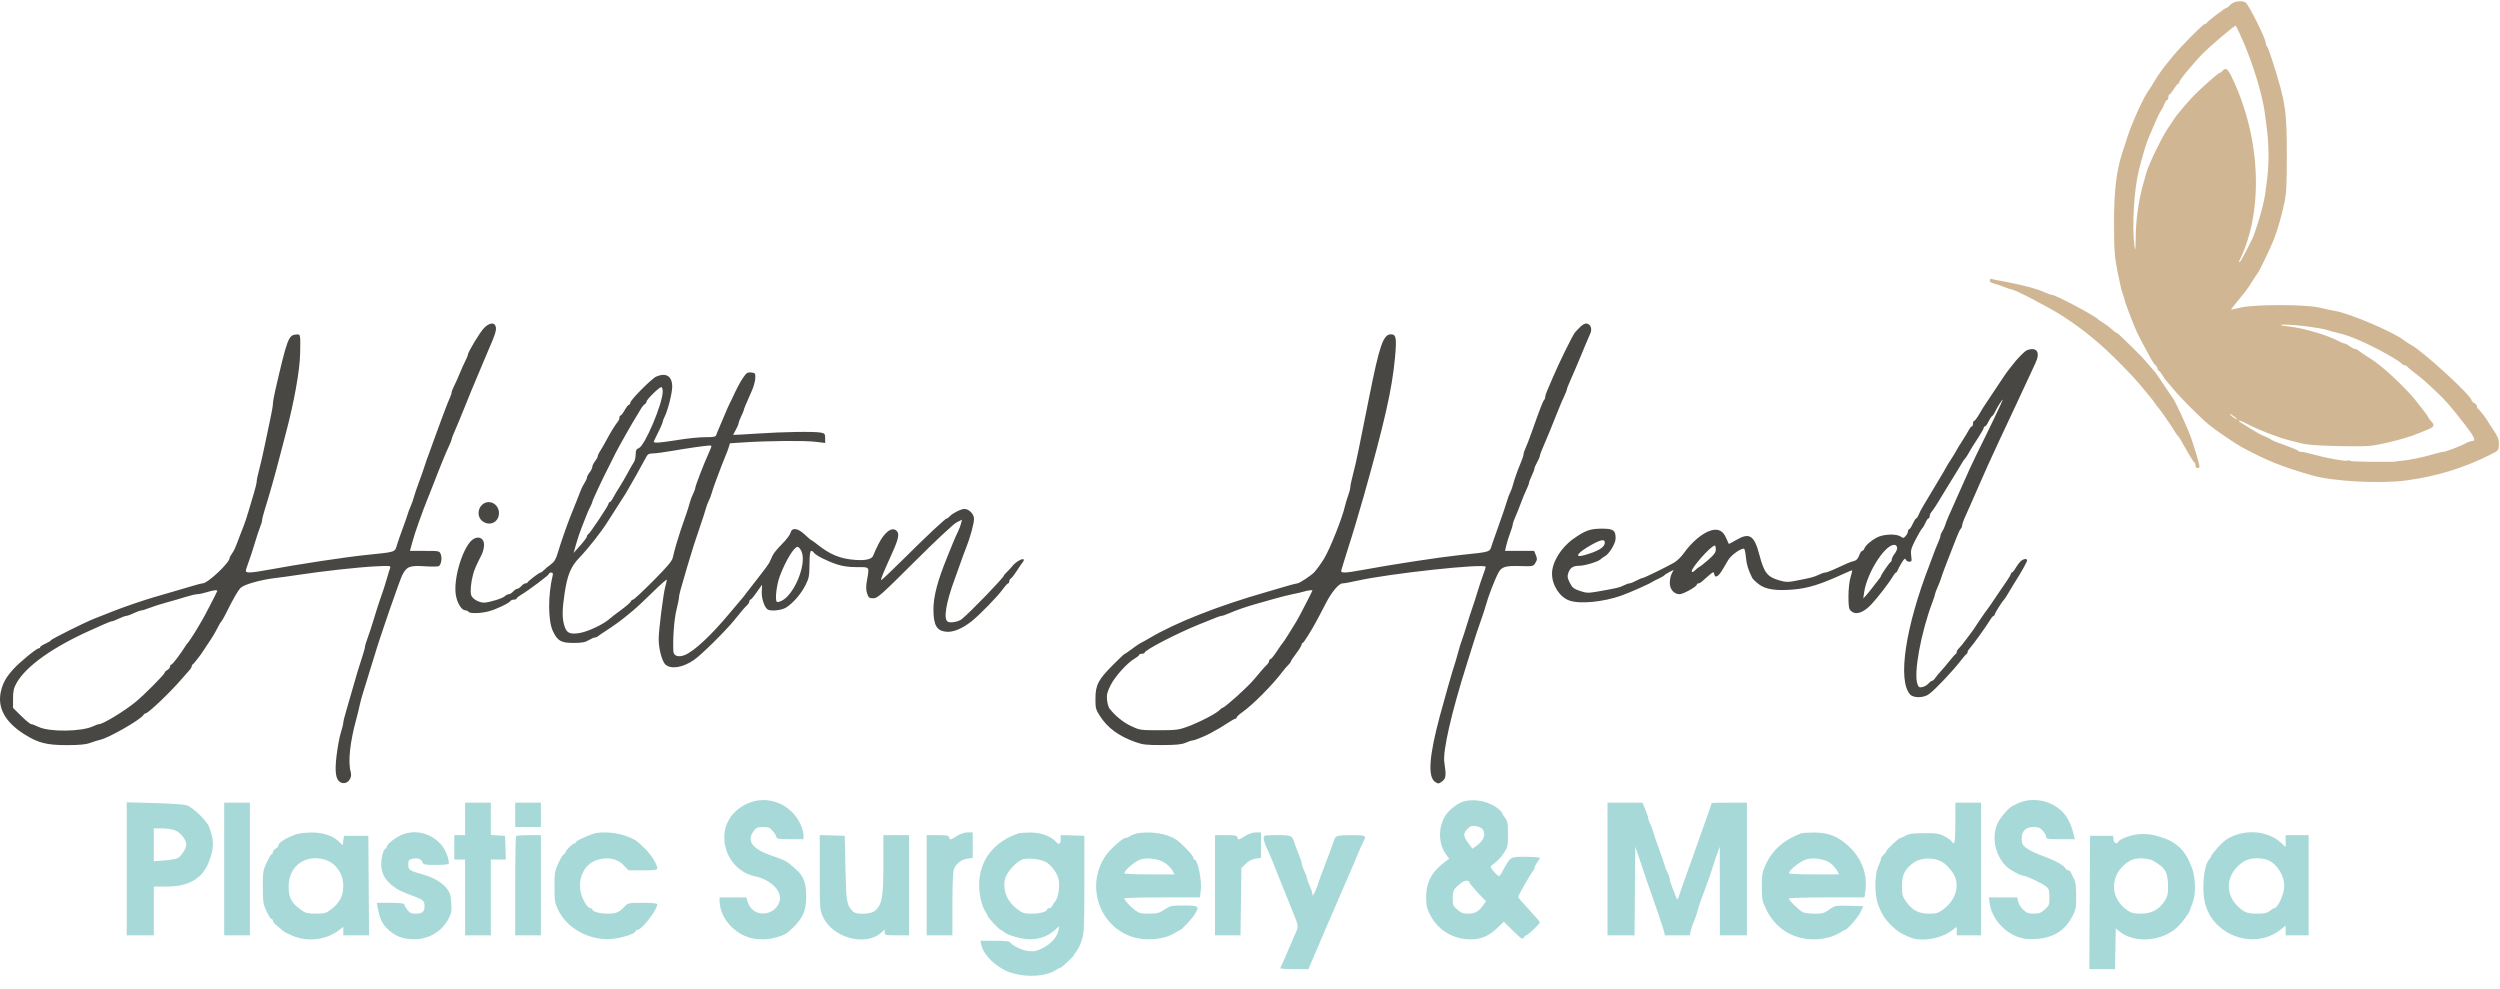
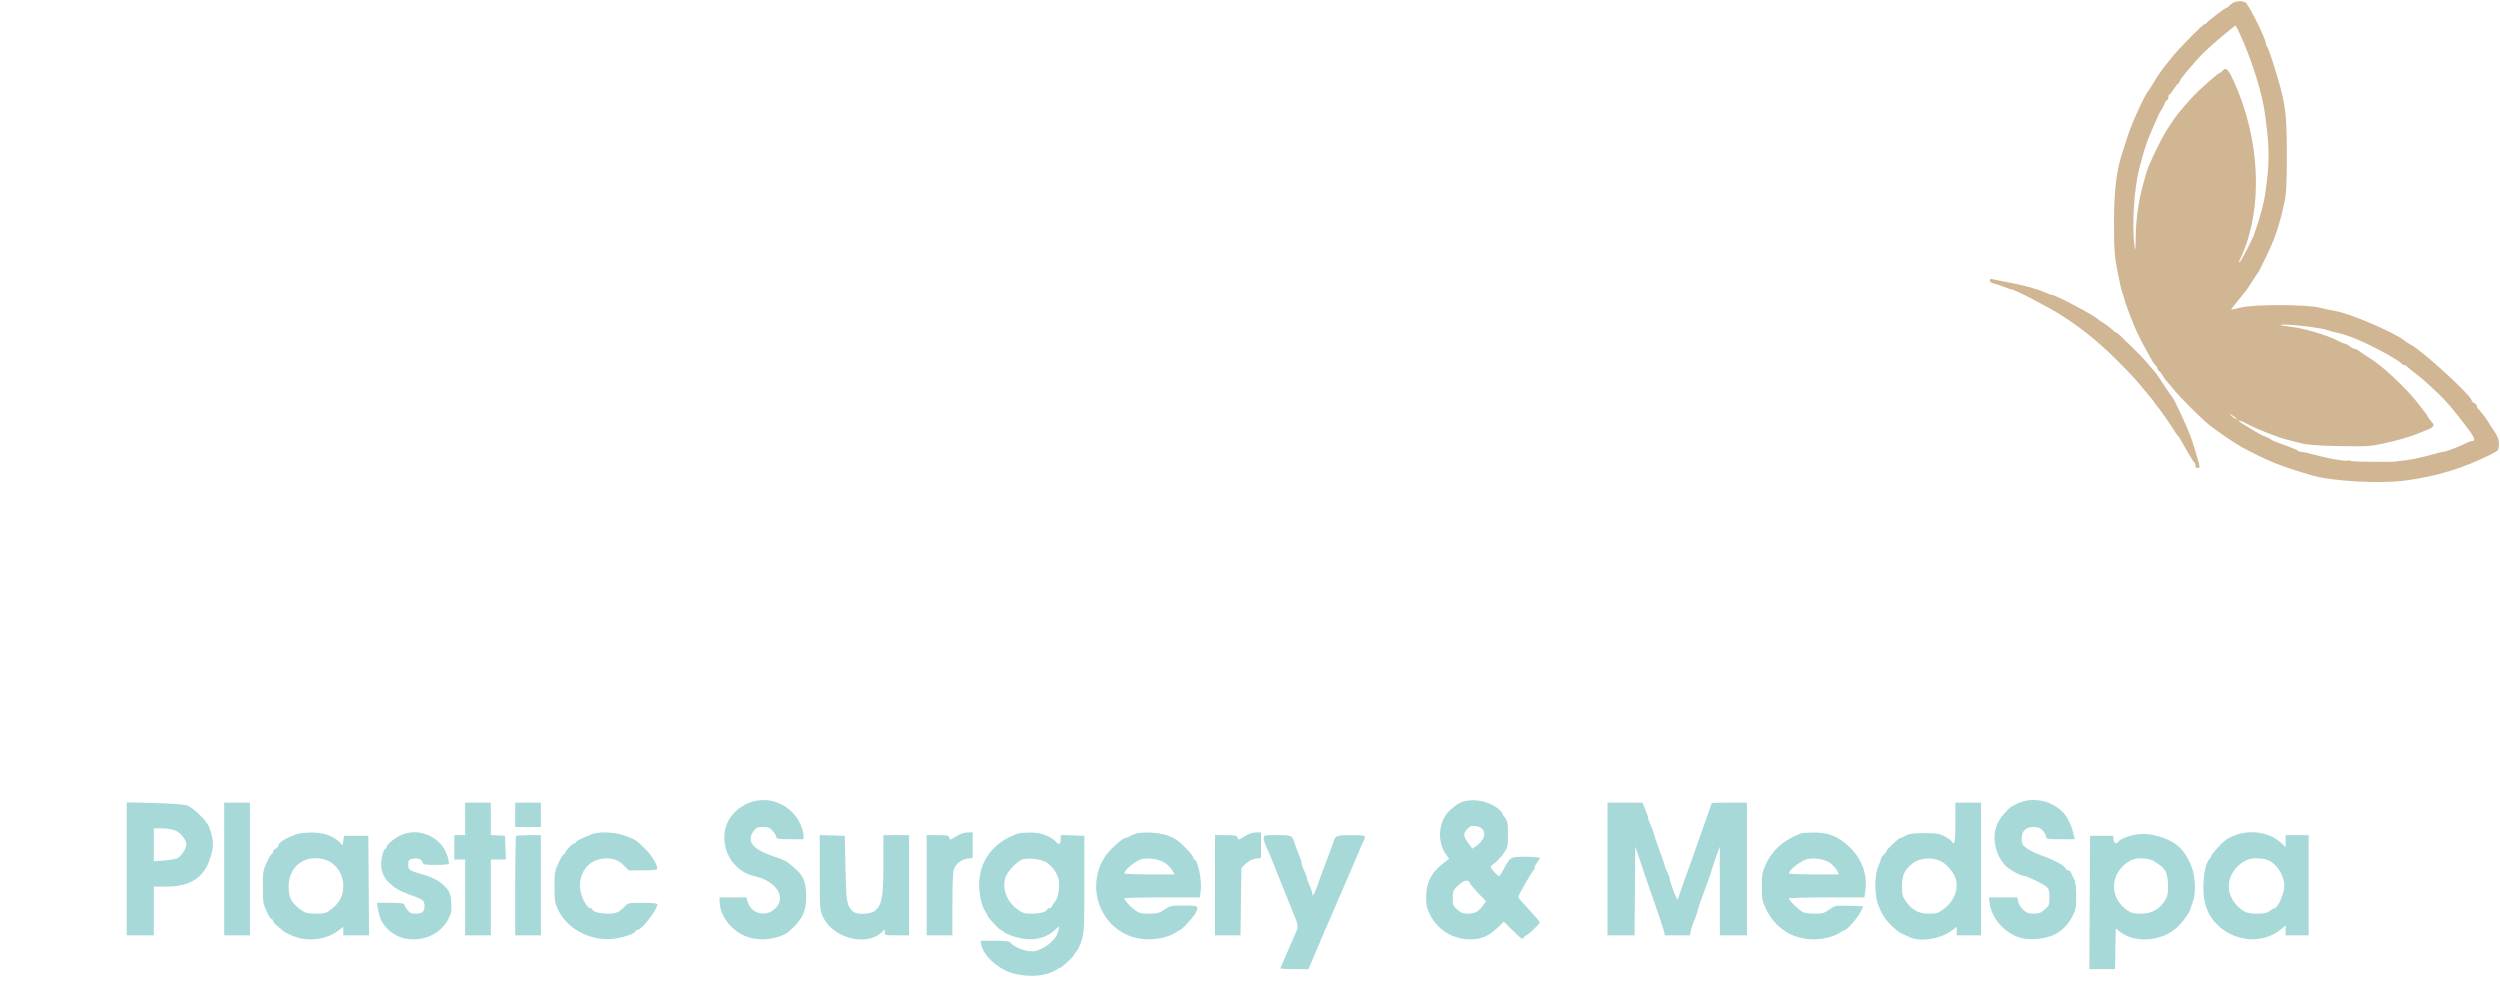
<svg xmlns="http://www.w3.org/2000/svg" width="1847" height="731" viewBox="0 0 1847 731" fill="none">
  <path fill-rule="evenodd" clip-rule="evenodd" d="M552.765 593.397C538.493 599.556 532.035 613.143 536.478 627.663C539.532 637.641 547.703 645.24 557.69 647.39C570.928 650.24 579.289 659.965 575.238 667.8C570.101 677.734 555.969 677.107 552.566 666.794L551.314 663H541.474H531.634V665.596C531.634 672.092 534.768 679.091 540.036 684.358C546.629 690.952 554.04 694 563.473 693.999C570.024 693.999 578.995 691.474 582.196 688.73C592.445 679.942 595.589 673.875 595.619 662.826C595.646 652.553 593.854 647.455 588.551 642.72C580.643 635.659 581.532 636.163 569.634 631.983C555.635 627.064 551.468 621.201 556.822 613.96C558.709 611.407 559.659 611 563.733 611C567.78 611 568.827 611.441 571.045 614.077C572.469 615.769 573.634 617.794 573.634 618.577C573.634 619.713 575.651 620 583.634 620H593.634V616.846C593.634 615.112 592.536 611.371 591.193 608.533C584.272 593.903 567.187 587.173 552.765 593.397ZM1078.63 593.167C1076.16 594.364 1072.31 597.312 1070.08 599.719C1062.65 607.733 1061.77 622.018 1068.14 630.963L1070.66 634.5L1067.9 636.5C1057.94 643.718 1053.66 651.607 1053.64 662.779C1053.64 668.877 1054.12 671.013 1056.61 675.952C1062.28 687.177 1073.54 694 1086.4 694C1094.29 694 1099.96 691.566 1106.35 685.445L1111.04 680.955L1117.89 687.728C1123.89 693.656 1124.86 694.282 1125.74 692.75C1126.28 691.788 1127.1 691 1127.54 691C1128.72 691 1137.64 682.53 1137.62 681.43C1137.61 680.919 1134.01 676.679 1129.62 672.009C1125.23 667.339 1121.63 663.173 1121.63 662.751C1121.63 661.586 1131.97 643.548 1132.86 643.167C1133.28 642.983 1133.63 642.154 1133.63 641.324C1133.63 640.494 1134.53 638.671 1135.63 637.273C1136.73 635.874 1137.63 634.341 1137.63 633.865C1137.63 633.389 1132.98 633 1127.29 633C1115.44 633 1116.07 632.613 1110.2 643.5C1107.67 648.193 1107.59 648.204 1104.01 644.3C1101.26 641.29 1100.83 640.323 1101.91 639.514C1106.37 636.159 1108.46 634.026 1111.1 630.133C1113.86 626.078 1114.07 625.101 1114.1 616.467C1114.13 608.363 1113.84 606.778 1111.88 604.125C1110.65 602.451 1109.63 600.797 1109.63 600.451C1109.63 600.104 1108.62 598.955 1107.38 597.896C1099.82 591.427 1086.7 589.268 1078.63 593.167ZM1493.96 592.326C1492.21 592.972 1490 593.6 1489.5 594.1L1487.95 595C1485.67 595 1478.13 603.235 1475.82 608.239C1471.35 617.934 1473.73 630.994 1481.49 639.343C1484.23 642.288 1492.52 647 1494.96 647C1496.94 647 1508.65 652.551 1511.6 654.882C1513.72 656.559 1514.07 657.671 1514.1 662.851C1514.13 668.466 1513.9 669.078 1510.7 671.936C1507.9 674.436 1506.41 675 1502.56 675C1498.73 675 1497.26 674.451 1494.73 672.093C1493.02 670.494 1491.34 667.794 1491 666.093L1490.38 663H1479.87H1469.36L1469.98 667.494C1471.42 677.992 1480.11 688.333 1490.71 692.17C1494.96 693.707 1497.87 694.035 1504.13 693.685C1517.06 692.964 1525.66 687.533 1531.35 676.5C1533.6 672.126 1533.92 670.294 1533.89 661.872C1533.87 654.998 1533.41 651.423 1532.27 649.372C1531.4 647.793 1530.39 645.712 1530.04 644.75C1529.69 643.788 1528.8 643 1528.07 643C1527.33 643 1526.34 642.292 1525.85 641.427C1524.46 638.946 1517.75 635.421 1506.81 631.431C1503.33 630.163 1498.94 627.949 1497.06 626.511C1494.1 624.254 1493.63 623.316 1493.63 619.623C1493.63 613.9 1496.61 611 1502.5 611C1505.79 611 1507.27 611.588 1509.18 613.646C1510.53 615.101 1511.63 617.126 1511.63 618.146C1511.63 619.835 1512.58 620 1522.24 620H1532.85L1532.22 617.25C1529.37 604.829 1524.34 598.055 1514.63 593.565C1508.54 590.747 1499.67 590.215 1493.96 592.326ZM93.634 641.885V691H103.634H113.634V673V655H123.096C139.683 655 149.854 648.919 154.51 636.218C158.25 626.017 158.251 621.094 154.515 611C152.772 606.291 142.464 596.355 137.827 594.916C135.796 594.285 125.021 593.545 113.884 593.27L93.634 592.77V641.885ZM165.634 642V691H175.134H184.634V642V593H175.134H165.634V642ZM343.634 605V617H339.634H335.634V626V635H339.634H343.634V663V691H353.134H362.634V663V635H368.173H373.712L373.423 626.25L373.134 617.5L367.884 617.198L362.634 616.895V604.948V593H353.134H343.634V605ZM380.634 602V611H390.134H399.634V602V593H390.134H380.634V602ZM1187.63 642V691H1197.62H1207.61L1207.87 658.25L1208.13 625.5L1210.4 632C1211.65 635.575 1213.3 640.525 1214.06 643C1214.83 645.475 1218.25 655.375 1221.65 665C1225.05 674.625 1228.35 684.413 1228.96 686.75L1230.09 691H1239.28H1248.47L1249.13 687.75C1249.49 685.962 1250.5 682.932 1251.37 681.015C1252.24 679.099 1253.28 676.174 1253.69 674.515C1254.5 671.195 1256.96 663.955 1259.63 657C1261.96 650.949 1264.66 643.164 1265.69 639.5C1266.15 637.85 1267.44 634.025 1268.55 631L1270.57 625.5L1270.6 658.25L1270.63 691H1280.63H1290.63V642V593H1277.63C1270.48 593 1264.63 593.112 1264.63 593.25C1264.62 593.59 1260.59 605.088 1255.6 619C1253.34 625.325 1250.88 632.3 1250.14 634.5C1249.4 636.7 1247.37 642.325 1245.63 647C1243.89 651.675 1241.77 657.75 1240.92 660.5C1239.65 664.621 1239.24 665.148 1238.6 663.5C1238.17 662.4 1236.88 659.167 1235.73 656.315C1234.58 653.463 1233.63 650.403 1233.63 649.515C1233.63 648.627 1232.89 646.461 1231.97 644.7C1231.06 642.94 1229.98 640.15 1229.58 638.5C1229.17 636.85 1227.39 631.675 1225.63 627C1223.87 622.325 1222.09 617.09 1221.66 615.367C1221.24 613.644 1220.16 610.763 1219.27 608.964C1218.37 607.165 1217.63 605.058 1217.63 604.282C1217.63 603.506 1216.68 600.65 1215.51 597.935L1213.39 593H1200.51H1187.63V642ZM1444.63 608C1444.63 622.099 1444.02 625.202 1441.93 621.63C1441.49 620.877 1439.11 619.189 1436.63 617.88C1432.71 615.803 1430.8 615.504 1421.63 615.529C1413.59 615.551 1410.43 615.958 1408.13 617.273C1406.48 618.216 1404.68 618.993 1404.13 618.999C1402.89 619.014 1393.63 627.697 1393.63 628.849C1393.63 629.311 1392.73 630.505 1391.63 631.5C1390.53 632.495 1389.63 633.866 1389.63 634.546C1389.63 635.225 1388.74 637.743 1387.66 640.141C1384.74 646.566 1384.82 661.735 1387.82 669.117C1390.66 676.143 1392.99 679.623 1398.12 684.5C1402.25 688.43 1403.47 689.188 1410.78 692.398C1419.13 696.059 1433.94 693.685 1442.23 687.357L1445.63 684.763V687.881V691H1454.63H1463.63V642V593H1454.13H1444.63V608ZM1095.38 612.668C1098.05 616.322 1096.28 620.98 1090.71 624.949L1087.81 627.009L1084.72 622.807C1080.96 617.693 1080.86 615.68 1084.21 612.336C1086.35 610.189 1087.39 609.861 1090.45 610.358C1092.47 610.686 1094.69 611.726 1095.38 612.668ZM129.364 613.514C133.562 615.2 137.634 620.363 137.634 624C137.634 626.694 134.195 632.169 131.41 633.908C130.387 634.547 125.969 635.345 121.592 635.683L113.634 636.296V624.148V612H119.614C122.903 612 127.29 612.681 129.364 613.514ZM218.634 616.406C210.385 619.513 205.634 622.608 205.634 624.875C205.634 625.455 204.734 626.411 203.634 627C202.534 627.589 201.634 628.73 201.634 629.535C201.634 630.341 201.245 631 200.771 631C200.296 631 198.608 633.813 197.021 637.25C194.336 643.064 194.137 644.338 194.174 655.5C194.21 666.401 194.461 668.027 196.911 673.25C198.395 676.413 200.064 679 200.621 679C201.178 679 201.634 679.567 201.634 680.261C201.634 680.955 203.031 682.642 204.739 684.011C206.446 685.38 208.47 687.094 209.236 687.819C210.002 688.545 213.321 690.232 216.612 691.569C227.593 696.031 241.075 694.342 250.232 687.357L253.634 684.763V687.881V691H263.146H272.659L272.396 654.25L272.134 617.5H263.134H254.134L253.634 621L253.134 624.5L250.798 622.164C246.163 617.529 238.861 615.016 230.134 615.054C225.734 615.072 220.559 615.681 218.634 616.406ZM295.634 617.308C290.735 619.694 285.634 624.059 285.634 625.865C285.634 626.489 285.274 627 284.835 627C283.444 627 281.634 633.459 281.634 638.42C281.634 644.68 283.937 649.311 289.294 653.825C293.311 657.21 296.035 658.562 307.126 662.676C312.634 664.719 313.634 665.756 313.634 669.422C313.634 673.654 312.062 675 307.122 675C303.725 675 302.63 674.485 300.822 672.04C299.619 670.413 298.634 668.613 298.634 668.04C298.634 667.388 294.859 667 288.523 667H278.411L279.087 670.75C280.524 678.726 282.092 682.127 286.198 686.173C291.709 691.604 297.421 693.874 305.757 693.944C316.737 694.037 326.767 688.03 331.519 678.516C333.538 674.474 333.813 672.751 333.39 666.831C332.976 661.049 332.399 659.277 329.938 656.237C326.567 652.071 320.571 648.453 313.792 646.492C302.056 643.097 301.634 642.831 301.634 638.835C301.634 635.57 301.967 635.086 304.612 634.505C308.499 633.651 311.38 634.624 312.15 637.051C312.706 638.801 313.73 639 322.201 639C328.163 639 331.634 638.611 331.634 637.943C331.634 633.661 328.797 626.993 325.46 623.43C317.507 614.942 305.535 612.484 295.634 617.308ZM437.134 616.363C428.702 619.767 425.634 621.3 425.634 622.109C425.634 622.599 425.149 623 424.557 623C423.158 623 417.634 628.524 417.634 629.923C417.634 630.515 417.193 631 416.653 631C416.114 631 414.314 633.906 412.653 637.458C409.851 643.453 409.635 644.728 409.644 655.208C409.652 665.067 409.963 667.165 412.093 671.74C418.573 685.658 434.907 694.828 451.301 693.753C458.916 693.253 469.634 689.812 469.634 687.867C469.634 687.39 470.236 687 470.972 687C474.128 687 485.634 672.126 485.634 668.046C485.634 667.383 481.677 667 474.814 667C464.873 667 463.827 667.183 461.927 669.25C457.486 674.083 455.421 675 448.978 675C442.893 675 437.634 673.535 437.634 671.839C437.634 671.378 437.044 671 436.322 671C434.162 671 430.357 664.943 429.129 659.55C426.491 647.964 432.467 637.173 442.808 634.85C450.215 633.185 456.283 634.636 460.623 639.108L464.4 643H475.017C483.47 643 485.634 642.714 485.634 641.595C485.634 638.735 481.042 631.367 476.539 627C469.946 620.607 469.481 620.302 462.07 617.512C454.624 614.71 442.603 614.156 437.134 616.363ZM706.425 617.918C702.11 620.654 701.793 620.716 701.323 618.918C700.881 617.227 699.864 617 692.728 617H684.634V654V691H694.134H703.634V668.065C703.634 654.404 704.061 643.992 704.69 642.315C706.265 638.118 709.997 635.126 714.566 634.395L718.634 633.744V624.372V615H714.83C712.345 615 709.43 616.012 706.425 617.918ZM752.634 615.647C734.298 621.623 723.407 635.767 723.39 653.623C723.383 660.92 725.328 669.481 727.828 673.154C728.821 674.614 729.637 676.189 729.64 676.654C729.646 677.675 738.362 687 739.309 687C739.676 687 740.687 687.636 741.555 688.413C744.525 691.071 754.88 694.002 761.099 693.944C768.19 693.878 774.128 691.701 779.014 687.376L782.532 684.261L781.965 687.381C781.105 692.11 776.647 697.182 770.584 700.329C766.042 702.686 764.278 703.075 759.997 702.663C755.21 702.202 747.765 698.639 746.159 696.041C745.779 695.426 741.19 695 734.95 695H724.384L724.979 697.977C726.254 704.35 732.834 711.628 741.634 716.397C752.488 722.28 771.204 722.453 779.896 716.75C781.363 715.788 782.917 714.997 783.349 714.994C784.337 714.987 793.634 706.234 793.634 705.311C793.634 704.936 794.463 703.7 795.476 702.564C796.488 701.429 798.176 697.8 799.226 694.5C800.955 689.063 801.134 685.169 801.134 653V617.5L792.384 617.211L783.634 616.922V619.902C783.634 623.786 782.359 624.467 780.018 621.835C776.375 617.738 768.747 615.013 761.134 615.089C757.284 615.127 753.459 615.378 752.634 615.647ZM837.956 616.326C836.208 616.972 834.445 617.837 834.039 618.25C833.633 618.663 832.58 619 831.7 619C829.493 619 820.216 627.287 816.768 632.339C802.075 653.867 811.754 683.767 836.078 691.99C846.681 695.575 860.587 694.192 868.935 688.722C870.381 687.775 871.769 687 872.02 687C873.011 687 881.237 678.087 882.884 675.228C886.246 669.393 885.729 669 874.684 669C865.283 669 864.489 669.166 860.289 672C856.414 674.615 854.957 675 848.933 675C843.108 675 841.483 674.602 838.59 672.467C835.079 669.877 830.734 665.095 830.67 663.75C830.65 663.337 843.202 663 858.562 663H886.49L887.161 657.633C888.08 650.277 884.859 635 882.39 635C881.974 635 881.634 634.35 881.634 633.556C881.634 632.761 878.782 629.274 875.297 625.806C870.286 620.819 867.618 619.029 862.547 617.25C855.379 614.735 843.475 614.287 837.956 616.326ZM919.425 617.918C915.11 620.654 914.793 620.716 914.323 618.918C913.881 617.227 912.864 617 905.728 617H897.634V654V691H907.057H916.48L916.807 666.171L917.134 641.343L920.278 638.2C922.334 636.146 924.844 634.83 927.528 634.401L931.634 633.744V624.372V615H927.83C925.345 615 922.43 616.012 919.425 617.918ZM1330.63 615.707C1318.27 620.23 1309.48 627.916 1304.67 638.426C1301.93 644.402 1301.63 646.032 1301.63 655.088C1301.63 664.31 1301.89 665.66 1304.8 671.693C1311.67 685.934 1324.43 694 1340.1 694C1347.36 694 1354.97 691.977 1359.93 688.722C1361.38 687.775 1362.84 687 1363.19 687C1364.71 687 1373.05 677.287 1374.71 673.586L1376.54 669.5L1366.12 669.217C1355.91 668.939 1355.63 668.992 1351.52 671.967C1347.92 674.579 1346.46 675 1341.05 675C1337.59 675 1333.65 674.578 1332.29 674.061C1329.79 673.108 1321.63 665.259 1321.63 663.799C1321.63 663.359 1334.18 663 1349.52 663H1377.41L1378.09 658.461C1379.91 646.286 1375.68 634.591 1366.15 625.5C1358.17 617.887 1350.72 614.962 1339.63 615.079C1335.51 615.122 1331.46 615.405 1330.63 615.707ZM1650.13 617.478C1645.67 619.286 1642.79 621.395 1638.89 625.704C1636 628.892 1633.64 631.915 1633.64 632.421C1633.63 632.928 1632.93 634.122 1632.07 635.075C1628.15 639.404 1626.52 656.556 1629.03 667.055C1634.83 691.265 1665.5 702.157 1684.81 686.862L1688.63 683.832V687.416V691H1697.13H1705.63V654V617H1697.13H1688.63V621.401V625.802L1685.48 622.859C1676.8 614.749 1662.31 612.544 1650.13 617.478ZM1572.2 618.002C1568.94 619.043 1565.88 620.594 1565.4 621.448C1564.02 623.924 1561.8 623.251 1561.45 620.25L1561.13 617.5H1552.63H1544.13L1543.87 666.75L1543.61 716H1553.1H1562.58L1562.86 700.972L1563.13 685.944L1565.96 688.22C1577.14 697.222 1597.61 695.583 1608.83 684.787C1612.35 681.402 1617.24 674.785 1617.91 672.5C1618.24 671.4 1619.19 668.7 1620.02 666.5C1622.47 660.082 1622.09 648.25 1619.19 640.564C1614.38 627.78 1607.71 621.596 1594.72 617.881C1586.5 615.531 1579.83 615.566 1572.2 618.002ZM381.301 617.667C380.934 618.033 380.634 634.683 380.634 654.667V691H390.134H399.634V654V617H390.801C385.942 617 381.667 617.3 381.301 617.667ZM605.634 644.616C605.634 672.066 605.656 672.353 608.13 677.583C615.495 693.152 639.97 699.488 651.37 688.778L653.634 686.651V688.826C653.634 690.897 654.06 691 662.634 691H671.634V654V617H662.134H652.634L652.639 638.75C652.644 662.631 651.651 668.247 646.634 672.712C643.458 675.538 632.766 675.989 630.182 673.405C625.537 668.76 625.156 666.572 624.634 641.5L624.134 617.5L614.884 617.212L605.634 616.925V644.616ZM933.634 619.405C933.634 620.729 934.479 623.541 935.512 625.655C936.544 627.77 938.292 631.75 939.394 634.5C940.497 637.25 942.353 641.862 943.517 644.75C944.681 647.638 946.481 652.138 947.517 654.75C949.345 659.361 951.594 664.957 955.556 674.75C959.625 684.811 959.597 684.131 956.246 691.5C954.996 694.25 952.95 698.975 951.7 702C949.77 706.673 947.256 712.394 945.878 715.25C945.679 715.663 950.275 716 956.091 716H966.666L968.249 712.25C969.12 710.188 970.622 706.7 971.588 704.5C972.555 702.3 974.375 698.025 975.634 695C977.836 689.71 979.476 685.905 983.504 676.75C984.532 674.413 987.285 668 989.622 662.5C993.481 653.419 995.151 649.566 999.156 640.5C999.885 638.85 1001.69 634.575 1003.16 631C1004.63 627.425 1006.46 623.306 1007.23 621.846C1009.68 617.205 1009.3 617 998.256 617C987.545 617 986.553 617.346 985.338 621.5C984.795 623.358 983.41 627.091 976.992 644C975.635 647.575 974.085 651.94 973.547 653.699C973.008 655.459 971.911 658.159 971.107 659.699C969.898 662.017 969.639 662.155 969.606 660.5C969.584 659.4 968.697 656.7 967.634 654.5C966.571 652.3 965.671 649.825 965.634 649C965.597 648.175 964.697 645.7 963.634 643.5C962.571 641.3 961.687 638.725 961.668 637.777C961.649 636.829 960.786 634.129 959.749 631.777C958.712 629.425 957.305 625.7 956.622 623.5C954.644 617.129 954.383 617 943.512 617C933.746 617 933.634 617.027 933.634 619.405ZM239.765 635.02C247.831 637.26 253.633 645.422 253.614 654.5C253.598 661.877 250.978 666.992 244.801 671.703C240.861 674.708 239.858 675 233.461 675C227.914 675 225.782 674.548 223.288 672.843C215.484 667.505 213.259 663.555 213.239 655C213.203 640.03 225.219 630.979 239.765 635.02ZM773.393 637.287C777.464 640.039 781.226 645.442 782.142 649.854C783.138 654.652 781.824 663.418 779.778 665.621C778.818 666.655 777.732 668.288 777.365 669.25C776.997 670.212 776.008 671 775.165 671C774.323 671 773.634 671.378 773.634 671.839C773.634 673.54 768.367 675 762.231 675C756.543 675 755.464 674.65 751.273 671.45C743.758 665.713 740.465 657.111 742.641 648.909C744.01 643.751 752.085 635.407 756.432 634.659C761.742 633.745 770.059 635.034 773.393 637.287ZM860.812 637.623C862.99 639.133 865.428 641.636 866.229 643.184L867.685 646H849.16C838.971 646 830.65 645.663 830.67 645.25C830.796 642.615 839.462 635.557 843.647 634.68C849.165 633.525 856.782 634.831 860.812 637.623ZM1352.25 637.654C1354.17 639.124 1356.41 641.604 1357.22 643.164L1358.68 646H1340.16C1329.97 646 1321.65 645.663 1321.67 645.25C1321.77 642.831 1329.66 636.491 1334.55 634.896C1339.37 633.324 1348.42 634.733 1352.25 637.654ZM1436.78 638.119C1438.92 639.808 1441.83 643.191 1443.27 645.638C1448.24 654.13 1445 665.102 1435.46 672.008C1431.91 674.585 1430.45 675 1424.96 675C1417.43 675 1412.53 672.337 1407.99 665.796C1405.55 662.269 1405.19 660.819 1405.19 654.463C1405.19 646.538 1407.05 642.61 1413.01 637.917C1419.26 633.001 1430.44 633.096 1436.78 638.119ZM1586.83 634.632C1588.86 634.968 1591.33 635.998 1592.33 636.922C1593.5 637.6 1594.94 638.566 1595.88 639.269C1597 640.1 1597 640.1 1598 641.1L1599 642.6C1600.5 643.6 1601.77 648.671 1601.75 655.148C1601.73 660.798 1601.29 662.568 1599.01 666.008C1594.97 672.119 1589.39 675 1581.6 675C1576.39 675 1574.57 674.533 1571.52 672.419C1559.27 663.935 1558.5 648.264 1569.84 638.558C1574.64 634.445 1579.25 633.38 1586.83 634.632ZM1672.85 634.636C1680.44 635.891 1687.67 645.666 1687.62 654.616C1687.59 660.492 1682.8 671 1680.15 671C1679.76 671 1678.3 671.9 1676.91 673C1674.97 674.519 1672.85 675 1668.06 675C1660.4 675 1658.17 674.212 1653.56 669.868C1643.97 660.827 1644.42 647.474 1654.61 638.749C1659.69 634.408 1664.67 633.284 1672.85 634.636ZM1085.63 651.983C1085.63 652.705 1090.91 658.798 1095.75 663.66L1097.9 665.819L1095.71 668.892C1092.44 673.488 1089.68 675 1084.59 675C1080.89 675 1079.34 674.412 1076.6 671.967C1073.48 669.186 1073.21 668.474 1073.28 663.416C1073.35 658.697 1073.78 657.494 1076.25 655.113C1077.83 653.581 1080.01 651.851 1081.07 651.268C1083.05 650.188 1085.63 650.593 1085.63 651.983Z" fill="#A8D9D9" />
-   <path fill-rule="evenodd" clip-rule="evenodd" d="M357.681 242.25C354.613 245.375 345.634 260.214 345.634 262.16C345.634 262.679 344.774 264.768 343.723 266.802C342.672 268.836 340.814 272.975 339.594 276C338.375 279.025 336.535 283.136 335.505 285.136C334.476 287.136 333.634 289.318 333.634 289.985C333.634 290.652 332.979 292.616 332.179 294.349C331.378 296.082 330.075 299.3 329.282 301.5C328.489 303.7 326.632 308.65 325.156 312.5C323.68 316.35 321.871 321.3 321.136 323.5C320.402 325.7 318.61 330.65 317.155 334.5C315.701 338.35 314.117 342.85 313.635 344.5C313.154 346.15 311.341 351.325 309.606 356C307.87 360.675 306.113 365.857 305.701 367.515C305.288 369.174 304.249 372.099 303.392 374.015C302.534 375.932 301.603 378.4 301.323 379.5C301.043 380.6 299.398 385.325 297.668 390C295.938 394.675 294.051 400.075 293.474 402C291.616 408.206 293.116 407.681 270.634 409.996C254.885 411.617 221.551 416.674 197.634 421.071C185.438 423.313 181.634 423.479 181.634 421.769C181.634 421.092 182.505 418.28 183.57 415.519C184.635 412.759 186.7 406.45 188.159 401.5C189.618 396.55 191.447 391.022 192.223 389.216C192.999 387.41 193.634 385.219 193.634 384.347C193.634 383.476 194.503 380.003 195.565 376.631C199.218 365.035 203.344 350.359 207.55 334C208.752 329.325 210.572 322.35 211.595 318.5C217.288 297.06 221.506 273.344 221.732 261.5C222.023 246.232 222.161 246.822 218.391 247.187C213.181 247.69 212.067 250.728 203.53 287.714C202.487 292.231 201.641 296.956 201.65 298.214C201.659 299.471 200.782 304.55 199.702 309.5C198.621 314.45 196.778 323.225 195.605 329C194.432 334.775 192.608 342.724 191.553 346.664C190.498 350.604 189.641 354.654 189.648 355.664C189.656 356.674 188.713 360.65 187.551 364.5C186.39 368.35 184.509 374.65 183.371 378.5C182.234 382.35 180.737 386.85 180.045 388.5C179.353 390.15 178.039 393.525 177.124 396C173.845 404.873 173.109 406.535 171.384 408.973C170.421 410.332 169.634 411.808 169.634 412.252C169.634 415.754 153.437 431 149.717 431C148.924 431 145.543 431.854 142.204 432.897C138.866 433.94 132.534 435.798 128.134 437.026C106.199 443.145 91.167 448.303 69.134 457.269C61.455 460.394 37.634 472.331 37.634 473.055C37.634 473.407 35.834 474.508 33.634 475.5C31.434 476.492 29.634 477.685 29.634 478.152C29.634 478.618 29.16 479 28.581 479C27.023 479 14.747 489.037 10.109 494.103C4.451 500.283 2.035 504.622 0.592 511.192C-1.983 522.915 3.861 533.504 17.784 542.346C28.023 548.847 34.376 550.5 49.134 550.5C58.752 550.5 63.305 550.069 66.634 548.845C69.109 547.935 72.479 546.887 74.122 546.516C80.588 545.058 103.707 531.796 105.934 528.267C106.374 527.57 107.14 527 107.637 527C109.476 527 125.584 511.674 133.911 502C136.515 498.975 139.318 495.787 140.14 494.916C140.962 494.045 141.634 492.845 141.634 492.249C141.634 491.654 141.972 491.017 142.384 490.833C143.141 490.497 148.284 483.911 150.134 480.909C150.684 480.016 152.472 477.309 154.108 474.893C157.241 470.266 158.917 467.433 161.442 462.5C162.286 460.85 163.263 459.275 163.611 459C163.96 458.725 165.148 456.7 166.251 454.5C172.874 441.293 175.821 436.173 177.951 434.172C180.576 431.706 192.898 428.277 203.634 427.024C207.209 426.607 214.859 425.548 220.634 424.67C238.487 421.957 264.57 419.077 277.022 418.443C288.265 417.871 288.871 417.938 288.201 419.669C287.81 420.676 286.869 423.75 286.108 426.5C284.789 431.265 282.811 437.341 280.083 445C279.397 446.925 277.624 452.55 276.141 457.5C274.658 462.45 272.588 468.759 271.54 471.519C270.492 474.28 269.634 477.159 269.634 477.917C269.634 478.675 268.779 481.816 267.734 484.897C265.651 491.042 262.793 500.548 259.661 511.75C258.546 515.737 256.727 522.038 255.62 525.75C254.512 529.462 253.606 533.175 253.607 534C253.607 534.825 252.775 538.2 251.756 541.5C250.737 544.8 249.325 552.463 248.618 558.53C247.221 570.528 248.06 576.087 251.552 577.956C255.907 580.287 260.576 575.565 259.1 570.322C256.993 562.836 258.542 548.333 263.3 531C264.131 527.975 265.227 523.475 265.737 521C266.246 518.525 267.27 514.7 268.011 512.5C268.752 510.3 270.347 505.125 271.556 501C272.765 496.875 274.214 492.15 274.775 490.5C275.336 488.85 276.249 485.925 276.804 484C280.149 472.399 295.17 428.875 297.236 424.798C300.425 418.506 302.712 417.637 314.134 418.384C319.084 418.708 323.627 418.641 324.23 418.236C325.957 417.076 326.731 412.386 325.66 409.569C324.694 407.027 324.569 407 313.773 407H302.863L304.712 400.25C305.729 396.538 307.732 390.35 309.163 386.5C310.593 382.65 312.229 378.15 312.798 376.5C313.366 374.85 314.416 372.15 315.13 370.5C315.844 368.85 317.627 364.35 319.092 360.5C320.556 356.65 322.575 351.475 323.577 349C324.58 346.525 326.394 342.025 327.608 339C328.823 335.975 330.677 331.7 331.728 329.5C332.779 327.3 333.638 325.118 333.637 324.651C333.635 324.184 334.27 322.384 335.047 320.651C336.598 317.19 340.761 307.173 343.733 299.75C347.372 290.658 349.91 284.475 351.634 280.5C352.588 278.3 354.388 274.025 355.634 271C356.88 267.975 358.68 263.7 359.634 261.5C366.197 246.367 367.017 243.782 366.134 241C365.171 237.965 361.329 238.533 357.681 242.25ZM1167.62 241.379C1166.25 242.687 1164.4 244.65 1163.51 245.741C1161.71 247.948 1151.41 268.916 1147.18 279C1145.69 282.575 1143.82 286.918 1143.05 288.651C1142.27 290.384 1141.63 292.432 1141.63 293.201C1141.63 293.971 1141.24 295.028 1140.76 295.55C1139.83 296.549 1137.85 301.695 1131.72 319C1129.68 324.775 1127.47 330.483 1126.82 331.684C1126.17 332.886 1125.63 334.578 1125.63 335.445C1125.63 336.312 1124.81 338.929 1123.8 341.261C1121.46 346.663 1118.63 354.632 1117.68 358.524C1117.28 360.186 1116.39 362.584 1115.71 363.851C1115.04 365.118 1113.88 368.257 1113.15 370.827C1112.42 373.397 1109.95 380.675 1107.66 387C1105.36 393.325 1102.99 400.075 1102.38 402C1100.41 408.206 1102.33 407.555 1078.63 410.077C1063.26 411.713 1029.46 416.876 1006.63 421.071C993.151 423.55 990.212 423.583 990.968 421.25C991.28 420.288 992.41 416.575 993.48 413C994.551 409.425 995.889 405.15 996.454 403.5C998.125 398.626 1004.29 378.088 1007.55 366.5C1022.94 311.941 1028.5 287.323 1030.61 264.367C1031.97 249.593 1031.52 247 1027.55 247C1022 247 1019.16 255.201 1011.68 292.75C1009.21 305.124 1006.22 320.005 1003.49 333.5C1002.38 339 1000.61 346.724 999.553 350.664C998.498 354.604 997.634 358.71 997.634 359.788C997.634 360.866 996.907 363.718 996.019 366.124C995.131 368.531 994.058 372.075 993.635 374C991.795 382.369 982.737 405.187 978.344 412.521C976.164 416.161 972.31 421.469 970.706 423.041C968.06 425.635 959.849 431 958.525 431C957.838 431 954.094 431.956 950.205 433.124C946.316 434.292 939.984 436.147 936.134 437.246C900.173 447.515 868.295 460.069 849.134 471.509C846.934 472.822 844.219 474.322 843.101 474.841C841.983 475.36 838.942 477.409 836.343 479.393C833.743 481.377 831.35 483 831.025 483C830.699 483 826.749 486.712 822.245 491.25C811.375 502.202 809.383 506.017 809.319 516C809.273 523.096 809.546 524.189 812.538 528.85C818.237 537.731 826.336 543.724 838.634 548.157C844.274 550.19 846.92 550.494 858.634 550.455C869.099 550.42 873.005 550.026 876.006 548.705C878.136 547.767 880.503 547 881.267 547C882.583 547 889.934 544.017 894.021 541.824C899.626 538.818 903.578 536.479 907.434 533.889C909.799 532.3 912.162 531 912.684 531C913.207 531 913.634 530.572 913.634 530.048C913.634 529.524 915.547 527.755 917.884 526.117C925.623 520.692 940.276 505.903 947.634 496.092C949.009 494.259 950.922 492.038 951.884 491.157C952.846 490.276 953.634 489.215 953.634 488.798C953.634 488.381 955.432 485.669 957.63 482.77C959.827 479.872 961.627 476.938 961.63 476.25C961.632 475.563 962.004 475 962.456 475C963.125 475 969.075 465.553 972.532 459C972.967 458.175 973.933 456.375 974.678 455C975.424 453.625 977.534 449.575 979.367 446C983.751 437.452 989.136 431 991.885 431C993.069 431 997.884 430.13 1002.59 429.067C1026.22 423.722 1097.63 416.013 1097.63 418.806C1097.63 419.316 1096.8 421.931 1095.78 424.617C1094.76 427.302 1092.91 432.875 1091.66 437C1090.42 441.125 1088.61 446.75 1087.63 449.5C1086.66 452.25 1084.85 457.875 1083.61 462C1082.36 466.125 1080.75 471.075 1080.02 473C1079.29 474.925 1078.05 478.975 1077.25 482C1076.46 485.025 1075.34 488.85 1074.78 490.5C1073.29 494.853 1067.25 515.969 1063.76 529C1055.78 558.81 1054.7 574.035 1060.33 577.72C1062.58 579.193 1062.94 579.162 1065.44 577.283C1068.31 575.13 1068.56 572.945 1067.07 563.184C1065.82 554.967 1072.32 526.502 1083.55 491C1084.51 487.975 1086.34 482.125 1087.61 478C1089.91 470.555 1091.72 465.104 1095.09 455.5C1096.06 452.75 1097.21 449.15 1097.65 447.5C1099.46 440.762 1104.39 427.975 1107.09 423C1109.41 418.749 1112.24 417.891 1122.93 418.209C1132.59 418.496 1132.76 418.461 1134.35 415.858C1135.73 413.606 1135.78 412.757 1134.68 410.108L1133.39 407H1122.65H1111.91L1112.9 402.75C1113.45 400.413 1114.73 396.302 1115.76 393.617C1116.79 390.931 1117.63 388.13 1117.63 387.393C1117.63 386.656 1118.5 384.129 1119.57 381.777C1120.63 379.425 1122.49 374.8 1123.69 371.5C1124.9 368.2 1126.73 363.77 1127.76 361.655C1128.79 359.541 1129.65 357.291 1129.67 356.655C1129.69 356.02 1130.57 353.7 1131.63 351.5C1132.7 349.3 1133.58 346.951 1133.6 346.28C1133.62 345.61 1134.53 343.458 1135.63 341.5C1136.73 339.542 1137.63 337.458 1137.63 336.871C1137.63 336.283 1138.27 334.384 1139.05 332.651C1141.27 327.701 1147.24 313.167 1151.84 301.5C1152.93 298.75 1154.68 294.7 1155.73 292.5C1156.78 290.3 1157.64 288.099 1157.64 287.61C1157.63 287.12 1158.49 284.87 1159.53 282.61C1160.58 280.349 1162.64 275.575 1164.11 272C1165.58 268.425 1167.38 264.15 1168.11 262.5C1168.83 260.85 1170.43 257.025 1171.64 254C1172.86 250.975 1174.26 247.719 1174.75 246.764C1176.67 243.005 1175.08 239 1171.67 239C1170.82 239 1168.99 240.07 1167.62 241.379ZM1497.63 258.696C1495.77 259.364 1490.09 265.195 1486.13 270.5C1484.49 272.7 1482.92 274.725 1482.64 275C1482.36 275.275 1481.68 276.233 1481.13 277.129C1480.58 278.024 1476.98 283.424 1473.13 289.129C1469.28 294.833 1465.68 300.245 1465.13 301.156C1464.58 302.066 1463.04 304.654 1461.7 306.906C1460.36 309.157 1458.9 311 1458.45 311C1458 311 1457.63 311.9 1457.63 313C1457.63 314.1 1457.26 315 1456.8 315C1456.35 315 1455.33 316.233 1454.55 317.741C1453.77 319.248 1451.52 322.961 1449.56 325.991C1447.59 329.021 1445.67 332.175 1445.29 333C1444.91 333.825 1443.27 336.525 1441.64 339C1440.01 341.475 1438.22 344.4 1437.67 345.5C1437.12 346.6 1435.56 349.3 1434.2 351.5C1432.84 353.7 1429.88 358.65 1427.63 362.5C1425.38 366.35 1422.42 371.3 1421.06 373.5C1419.69 375.7 1418.09 378.738 1417.51 380.25C1416.92 381.762 1416.1 383 1415.69 383C1415.27 383 1414.13 384.8 1413.13 387C1412.14 389.2 1410.95 391 1410.48 391C1410.02 391 1409.63 391.67 1409.63 392.489C1409.63 393.307 1408.88 394.854 1407.96 395.927C1406.47 397.667 1406.07 397.722 1404.24 396.438C1400.95 394.134 1391.17 394.577 1386.34 397.25C1381.81 399.761 1378.24 402.985 1377.31 405.4C1376.97 406.28 1376.26 407 1375.73 407C1375.2 407 1374.2 408.546 1373.52 410.436C1372.67 412.799 1371.47 414.058 1369.71 414.468C1367.27 415.032 1365.4 415.817 1354.52 420.862C1351.99 422.038 1349.25 423 1348.43 423C1347.61 423 1345.43 423.751 1343.59 424.67C1340.26 426.331 1337.71 426.99 1325.98 429.209C1320.65 430.218 1319.01 430.127 1313.73 428.528C1305.68 426.091 1303.21 422.813 1299.91 410.191C1296.04 395.376 1292.57 393.143 1282.56 399.045C1279.72 400.721 1277.31 401.958 1277.21 401.795C1277.11 401.633 1276.21 399.62 1275.21 397.322C1272.97 392.166 1269.45 390.403 1264.27 391.835C1258 393.566 1249.81 400.422 1243.76 409C1242.01 411.475 1238.91 414.462 1236.86 415.637C1230.84 419.089 1214.64 427 1213.59 427C1213.06 427 1210.95 427.9 1208.89 429C1206.84 430.1 1204.57 431 1203.85 431C1203.13 431 1201.16 431.709 1199.49 432.575C1196.55 434.092 1194.22 434.628 1179.32 437.198C1173.36 438.227 1171.85 438.148 1167.19 436.564C1162.65 435.02 1161.55 434.132 1159.75 430.521C1157.98 426.966 1157.81 425.782 1158.74 423.123C1160.03 419.424 1162.25 418 1166.73 418C1170.69 418 1180.65 415 1182.46 413.261C1183.19 412.56 1184.64 411.533 1185.67 410.978C1188.93 409.236 1193.63 401.424 1193.63 397.761C1193.63 391.672 1191.86 390.489 1182.89 390.584C1174.66 390.673 1171.25 391.907 1162.63 397.927C1153.38 404.394 1146.63 415.317 1146.63 423.839C1146.64 432.395 1152.32 441.204 1159.45 443.686C1167.29 446.417 1184.42 444.783 1197.87 440.022C1203.96 437.866 1218.12 431.599 1220.63 429.946C1221.46 429.404 1223.71 428.243 1225.63 427.368C1227.56 426.492 1229.36 425.439 1229.63 425.027C1229.91 424.616 1231.57 423.544 1233.32 422.646L1236.51 421.014L1235.08 423.757C1234.29 425.266 1233.64 428.334 1233.64 430.576C1233.63 435.373 1236.75 439 1240.88 439C1243.58 439 1253.63 433.364 1253.63 431.851C1253.63 431.383 1254.16 431 1254.8 431C1255.44 431 1256.68 430.315 1257.55 429.478C1258.42 428.641 1260.71 426.629 1262.63 425.008C1265.87 422.281 1266.16 422.208 1266.45 424.03C1267.01 427.484 1269.52 426.159 1272.67 420.75C1274.35 417.863 1276.27 414.618 1276.93 413.54C1279.19 409.865 1286.98 404.479 1288.6 405.477C1289.01 405.733 1289.59 408.6 1289.89 411.847C1290.35 416.985 1291.71 421.377 1294.56 427C1294.98 427.825 1297.18 429.925 1299.45 431.667C1304.39 435.46 1312.2 436.645 1324.95 435.534C1335.98 434.572 1345.23 431.673 1362.12 423.889C1365.41 422.372 1368.22 421.252 1368.37 421.401C1368.52 421.549 1367.97 423.882 1367.15 426.585C1366.3 429.375 1365.65 435.432 1365.64 440.595C1365.64 448.145 1365.94 449.971 1367.46 451.345C1371.12 454.653 1376.64 452.839 1382.71 446.332C1387.32 441.388 1395.78 430.418 1398.19 426.25C1399.22 424.462 1400.37 423 1400.73 423C1401.1 423 1401.68 422.212 1402.03 421.25C1402.37 420.288 1403.71 417.779 1405.01 415.675C1406.79 412.78 1407.51 412.232 1407.97 413.425C1408.3 414.291 1409.48 415 1410.58 415C1412.39 415 1412.53 414.542 1411.99 410.605C1411.48 406.841 1411.92 405.17 1415.08 398.961C1417.12 394.973 1419.35 391.139 1420.05 390.441C1420.75 389.742 1421.9 387.782 1422.6 386.085C1423.3 384.388 1424.27 383 1424.75 383C1425.24 383 1425.63 382.306 1425.63 381.458C1425.63 380.61 1426.09 379.372 1426.65 378.708C1427.99 377.111 1432.22 370.637 1434.15 367.222C1435 365.725 1436.57 363.15 1437.64 361.5C1438.7 359.85 1440.5 356.925 1441.63 355C1442.76 353.075 1444.56 350.15 1445.63 348.5C1446.7 346.85 1448.32 344.15 1449.24 342.5C1450.16 340.85 1451.24 339.275 1451.63 339C1452.03 338.725 1453.2 336.979 1454.24 335.119C1456.46 331.146 1456.97 330.331 1461.89 322.731C1463.95 319.557 1465.63 316.52 1465.63 315.981C1465.63 315.441 1466.03 315 1466.52 315C1467.01 315 1468.14 313.444 1469.05 311.542C1469.95 309.641 1471.15 307.797 1471.72 307.445C1472.29 307.094 1473.2 305.837 1473.73 304.653C1475.29 301.216 1479.6 294.416 1479.62 295.365C1479.63 296.03 1468.83 318.574 1460.51 335.25C1457.48 341.324 1454.13 348.64 1447.14 364.5C1445.31 368.64 1441.72 376.706 1439.58 381.5C1438.59 383.7 1437.47 386.625 1437.07 388C1436.68 389.375 1435.75 391.388 1435 392.473C1434.25 393.557 1433.63 395.025 1433.63 395.733C1433.63 396.442 1432.78 398.929 1431.73 401.261C1430.69 403.592 1429.37 406.85 1428.81 408.5C1428.24 410.15 1426.82 413.975 1425.64 417C1407.72 463.191 1401.78 502.668 1411.19 513.066C1413.74 515.88 1421.3 515.709 1425.24 512.75C1430.01 509.172 1442.82 495.631 1448.67 488C1450.57 485.525 1452.46 483.35 1452.88 483.167C1453.29 482.983 1453.63 482.346 1453.63 481.751C1453.63 481.155 1454.33 479.955 1455.17 479.084C1457.22 476.981 1467.73 462.359 1470.15 458.25C1471.2 456.462 1472.42 455 1472.85 455C1473.28 455 1473.63 454.573 1473.63 454.05C1473.63 453.178 1479.31 444.155 1480.58 443C1481.2 442.438 1482.65 440.152 1485.65 435C1486.77 433.075 1488.46 430.302 1489.41 428.838C1493.16 423.049 1497.63 414.977 1497.63 414.015C1497.63 412.399 1494.72 412.838 1492.75 414.75C1491.76 415.712 1490.1 417.962 1489.07 419.75C1488.04 421.538 1486.85 423 1486.42 423C1485.99 423 1485.63 423.427 1485.63 423.95C1485.63 424.472 1484.17 426.996 1482.38 429.557C1480.6 432.119 1478.46 435.236 1477.63 436.485C1473.29 443.058 1468.14 450.56 1467.67 451C1467.14 451.491 1460.1 461.758 1458.13 464.9C1457.58 465.78 1456.91 466.725 1456.63 467C1456.35 467.275 1454.55 469.679 1452.63 472.342C1450.71 475.004 1448.35 477.917 1447.38 478.814C1446.42 479.711 1445.63 480.982 1445.63 481.639C1445.63 482.296 1445.29 482.983 1444.87 483.167C1444.44 483.35 1442.32 485.75 1440.14 488.5C1437.96 491.25 1435.1 494.625 1433.78 496C1432.45 497.375 1430.71 499.513 1429.89 500.75C1429.07 501.987 1427.96 503 1427.43 503C1426.89 503 1425.71 503.881 1424.79 504.957C1423.88 506.034 1421.9 507.206 1420.4 507.562C1418.07 508.112 1417.51 507.808 1416.65 505.54C1413.63 497.605 1419.17 467.281 1427.78 444.617C1428.8 441.931 1429.63 439.338 1429.63 438.856C1429.63 438.373 1430.49 436.071 1431.53 433.739C1432.58 431.408 1433.68 428.6 1433.97 427.5C1434.55 425.368 1438.09 415.885 1441.54 407.25C1442.69 404.363 1444.52 399.669 1445.61 396.821C1446.7 393.972 1448.05 391.182 1448.61 390.621C1449.17 390.059 1449.63 388.971 1449.63 388.201C1449.63 387.432 1450.36 385.159 1451.25 383.151C1452.14 381.143 1453.88 377.25 1455.11 374.5C1456.34 371.75 1459.49 364.55 1462.13 358.5C1466.61 348.182 1469.52 341.757 1476.83 326C1484.4 309.682 1486.18 305.877 1490.65 296.5C1493.28 291 1496.83 283.35 1498.56 279.5C1500.28 275.65 1502.58 270.7 1503.67 268.5C1507.64 260.439 1504.95 256.071 1497.63 258.696ZM548.924 279.193C546.477 282.847 544.247 287.099 540.632 295C540.255 295.825 539.468 297.4 538.884 298.5C538.3 299.6 536.621 303.425 535.152 307C533.683 310.575 531.87 314.85 531.122 316.5C530.374 318.15 529.522 320.288 529.229 321.25C528.782 322.721 527.457 323 520.915 323C516.636 323 507.734 323.891 501.134 324.98C494.534 326.068 487.646 326.968 485.827 326.979C482.548 327 482.532 326.978 483.915 324.25C487.491 317.196 489.64 312.414 489.643 311.5C489.645 310.95 490.291 309.265 491.078 307.756C493.353 303.394 496.634 290.377 496.634 285.711C496.634 277.958 492.238 275.123 484.931 278.164C481.55 279.571 465.634 295.588 465.634 297.583C465.634 298.363 465.213 299 464.698 299C464.183 299 462.75 300.8 461.514 303C460.277 305.2 458.899 307 458.45 307C458.001 307 457.634 307.694 457.634 308.542C457.634 309.39 457.178 310.628 456.62 311.292C454.709 313.568 451.02 319.521 448.118 325.01C446.521 328.029 444.409 331.694 443.425 333.154C442.44 334.614 441.634 336.343 441.634 336.997C441.634 337.65 440.734 339.329 439.634 340.727C438.534 342.126 437.624 343.997 437.612 344.885C437.6 345.773 436.71 347.625 435.634 349C434.558 350.375 433.668 352.078 433.656 352.785C433.644 353.492 432.847 355.272 431.885 356.74C430.922 358.209 429.62 360.781 428.99 362.455C428.36 364.13 426.897 367.863 425.739 370.75C424.581 373.637 422.688 378.363 421.532 381.25C418.734 388.238 414.282 401.07 412.054 408.567C410.662 413.25 409.474 415.189 406.845 417.067C404.972 418.405 402.708 420.288 401.815 421.25C400.921 422.212 399.813 423 399.353 423C398.382 423 390.295 429.138 389.801 430.25C389.617 430.663 388.9 431 388.206 431C387.512 431 386.129 431.9 385.134 433C384.139 434.1 382.789 435 382.134 435C381.479 435 380.129 435.9 379.134 437C378.139 438.1 376.687 439 375.908 439C375.129 439 373.848 439.643 373.062 440.429C371.438 442.054 361.658 445.105 357.717 445.217C353.835 445.327 348.754 442.326 348.046 439.505C347.337 436.681 347.943 430.267 349.456 424.583C350.449 420.851 351.657 418.046 355.795 409.864C356.807 407.864 357.634 404.592 357.634 402.592C357.634 397.969 354.153 395.849 350.113 398.011C342.555 402.056 334.555 427.31 336.828 439.947C337.883 445.809 341.093 450.855 343.825 450.945C344.755 450.975 345.794 451.45 346.134 452C347.009 453.417 355.228 453.219 361.134 451.639C366.601 450.176 376.121 445.639 377.122 444.019C377.469 443.459 378.625 443 379.693 443C380.761 443 381.634 442.647 381.634 442.216C381.634 441.784 383.096 440.569 384.884 439.515C390.633 436.125 405.634 424.841 405.634 423.905C405.634 423.407 406.358 423 407.242 423C408.407 423 408.699 423.621 408.301 425.25C404.797 439.586 404.857 458.51 408.431 466.168C411.849 473.492 414.464 475 423.745 475C429.821 475 432.323 474.551 434.86 473.004C436.661 471.906 438.715 471.006 439.426 471.004C440.137 471.002 441.262 470.531 441.926 469.957C442.59 469.384 445.397 467.471 448.163 465.707C452.792 462.755 459.487 457.919 462.295 455.5C462.933 454.95 465.397 452.925 467.77 451C470.143 449.075 476.708 442.935 482.359 437.357C488.01 431.778 492.634 427.731 492.634 428.363C492.634 428.996 492.168 431.085 491.599 433.007C490.129 437.964 486.636 465.433 486.635 472.04C486.634 479.744 489.215 489.111 491.923 491.228C496.201 494.571 504.534 493.131 512.579 487.659C517.997 483.974 535.448 466.787 542.402 458.287C545.198 454.87 548.082 451.351 548.81 450.467C549.538 449.583 550.922 448.116 551.884 447.207C552.846 446.299 553.634 444.981 553.634 444.278C553.634 443.575 554.009 443 554.468 443C554.926 443 557.006 440.525 559.09 437.5C561.173 434.475 562.935 432 563.006 431.999C563.076 431.999 562.981 434.208 562.794 436.908C562.46 441.725 564.652 448.538 567.082 450.235C569.255 451.752 577.146 450.986 580.634 448.918C585.606 445.971 591.76 438.9 595.108 432.289C597.662 427.244 597.987 425.542 598.056 416.817C598.111 409.906 598.488 407.012 599.334 407.007C599.994 407.003 600.894 407.599 601.334 408.332C602.466 410.215 611.027 414.556 618.352 416.96C622.645 418.368 627.213 419 633.102 419C642.805 419 642.323 418.377 640.54 428.618C639.724 433.303 639.744 435.803 640.618 438.45C641.654 441.59 642.181 442 645.186 442C648.295 442 650.868 439.72 675.657 414.995C691.093 399.599 704.442 387.118 706.711 385.961L710.689 383.931L710.033 386.716C709.672 388.247 708.592 391.075 707.634 393C706.675 394.925 704.986 398.75 703.88 401.5C702.773 404.25 700.949 408.75 699.826 411.5C692.688 428.981 689.627 440.594 689.631 450.185C689.636 461.801 691.949 465.943 698.865 466.723C703.987 467.3 710.645 464.612 717.634 459.146C723.524 454.54 736.977 440.741 740.889 435.294C742.585 432.932 744.347 431 744.804 431C745.26 431 745.634 430.347 745.634 429.55C745.634 428.752 746.214 427.74 746.922 427.3C747.631 426.86 749.644 424.25 751.396 421.5C753.148 418.75 755.089 415.908 755.709 415.184C756.329 414.461 756.565 413.597 756.233 413.266C755.299 412.332 750.357 415.221 748.137 418C747.038 419.375 745.126 421.452 743.887 422.615C742.648 423.778 741.634 424.968 741.634 425.259C741.634 426.656 716.887 452.271 710.658 457.32C708.314 459.221 703.245 460.329 700.656 459.507C696.703 458.252 698.577 446.026 705.638 427C707.374 422.325 709.392 416.7 710.123 414.5C710.854 412.3 712.439 408.025 713.646 405C716.799 397.093 719.571 387.009 719.605 383.323C719.637 379.833 715.897 376 712.459 376C710.059 376 703.421 379.346 701.695 381.427C700.977 382.292 700.016 383 699.559 383C698.442 383 685.428 395.192 666.736 413.749C658.267 422.158 651.16 428.859 650.943 428.642C650.502 428.201 652.844 422.47 659.173 408.5C663.848 398.181 664.61 394.376 662.434 392.2C659.088 388.854 653.459 392.998 648.898 402.163C647.164 405.648 645.506 409.294 645.215 410.265C644.36 413.114 639.799 414.249 631.634 413.644C620.843 412.845 613.261 409.743 603.966 402.326C601.673 400.497 599.591 399 599.339 399C599.087 399 596.97 397.2 594.634 395C589.349 390.022 585.048 389.503 583.991 393.715C583.616 395.208 580.795 398.92 577.722 401.965C574.648 405.009 571.572 408.738 570.884 410.25C570.197 411.762 569.145 414.055 568.548 415.345C567.951 416.634 564.238 421.735 560.298 426.679C556.358 431.624 552.234 436.919 551.134 438.446C550.034 439.972 548.646 441.74 548.05 442.373C547.454 443.007 543.435 447.768 539.118 452.954C525.471 469.351 512.727 481.242 505.903 483.946C501.239 485.795 497.67 484.643 497.49 481.231C496.996 471.886 498.05 457.497 499.717 450.833C500.771 446.617 501.634 442.354 501.634 441.362C501.634 439.667 502.758 435.488 507.784 418.5C511.432 406.17 513.482 399.741 517.193 389C519.188 383.225 521.158 377.139 521.571 375.476C521.984 373.814 522.912 371.349 523.634 370C524.356 368.651 525.299 366.186 525.729 364.524C526.159 362.861 527.707 358.35 529.169 354.5C530.632 350.65 532.494 345.7 533.308 343.5C534.122 341.3 535.388 338.15 536.121 336.5C536.855 334.85 537.869 332.15 538.375 330.5L539.295 327.5L550.214 326.792C567.919 325.644 594.579 325.433 602.384 326.379L609.634 327.258V323.754C609.634 320.629 609.296 320.182 606.509 319.625C601.728 318.669 579.138 319.002 559.384 320.321C549.621 320.972 541.634 321.405 541.634 321.283C541.634 321.161 542.534 319.458 543.634 317.5C544.734 315.542 545.649 313.39 545.668 312.72C545.687 312.049 546.571 309.7 547.634 307.5C548.697 305.3 549.581 303.158 549.6 302.739C549.633 302.012 550.511 299.91 555.614 288.342C556.866 285.505 557.945 281.455 558.012 279.342C558.127 275.73 557.945 275.482 554.971 275.193C552.214 274.926 551.438 275.439 548.924 279.193ZM489.621 289.25C489.586 298.216 476.421 329.37 471.949 331.07C470.089 331.777 469.634 332.698 469.634 335.753C469.634 337.844 469.02 340.443 468.27 341.527C467.52 342.612 465.462 346.2 463.695 349.5C461.929 352.8 459.176 357.525 457.576 360C455.977 362.475 453.902 365.962 452.966 367.75C452.03 369.538 450.897 371 450.449 371C450.001 371 449.634 371.489 449.634 372.087C449.634 373.404 435.668 394.362 434.476 394.833C434.013 395.017 433.629 395.692 433.623 396.333C433.617 396.975 431.404 399.975 428.706 403L423.8 408.5L425.614 402C426.612 398.425 428.422 393.025 429.636 390C430.85 386.975 432.435 382.925 433.157 381C433.88 379.075 435.18 376.15 436.046 374.5C436.913 372.85 437.624 371.153 437.628 370.728C437.631 370.304 439.489 366.029 441.756 361.228C445.872 352.512 446.614 350.985 448.79 346.75C449.426 345.512 450.326 343.712 450.79 342.75C451.853 340.546 453.313 337.625 454.749 334.829C457.958 328.583 467.255 312.164 469.854 308.154C470.799 306.694 472.323 304.15 473.239 302.5C474.155 300.85 475.519 299.14 476.269 298.7C477.02 298.26 477.641 297.36 477.65 296.7C477.669 295.205 487.032 286 488.534 286C489.139 286 489.628 287.462 489.621 289.25ZM525.634 329.64C525.634 329.993 524.788 332.13 523.754 334.39C520.031 342.527 513.634 359.106 513.634 360.616C513.634 361.208 512.9 363.165 512.002 364.964C511.105 366.763 510.027 369.644 509.608 371.367C509.188 373.09 508.056 376.75 507.091 379.5C503.118 390.822 501.791 394.835 499.817 401.5C498.676 405.35 497.446 410.013 497.084 411.862C496.58 414.437 493.195 418.476 482.628 429.112C475.039 436.75 468.321 443 467.7 443C467.079 443 466.331 443.627 466.036 444.394C465.742 445.16 462.507 447.973 458.846 450.644C455.186 453.315 451.465 456.175 450.578 457C446.103 461.162 434.241 466.77 427.874 467.733C420.581 468.837 418.371 467.602 416.725 461.5C415.257 456.063 415.36 450.176 417.126 438.426C419.195 424.662 421.694 418.62 428.056 412C434.83 404.951 444.348 392.816 449.141 385.118C449.695 384.228 452.62 379.655 455.641 374.955C458.662 370.255 461.678 365.53 462.343 364.455C464.769 360.534 475.081 342.206 477.369 337.75C478.505 335.537 479.469 335 482.308 335C484.248 335 490.852 334.121 496.985 333.046C506.851 331.318 518.784 329.589 523.884 329.151C524.846 329.068 525.634 329.288 525.634 329.64ZM355.808 373.314C352.637 376.69 352.857 382.244 356.269 384.927C361.646 389.157 368.634 385.865 368.634 379.102C368.634 371.91 360.553 368.264 355.808 373.314ZM1185.63 400.845C1185.63 404.307 1180.77 407.287 1170.35 410.202C1162.23 412.475 1165.68 407.984 1176.63 402.039C1183.03 398.565 1185.63 398.22 1185.63 400.845ZM1401.63 404.972C1401.63 405.939 1400.73 407.874 1399.63 409.273C1398.53 410.671 1397.63 412.494 1397.63 413.324C1397.63 414.154 1397.28 414.983 1396.84 415.167C1395.98 415.532 1389.63 424.76 1389.63 425.656C1389.63 425.961 1388.62 427.43 1387.38 428.92C1386.15 430.409 1384.23 432.871 1383.13 434.391C1382.03 435.91 1380.11 438.279 1378.86 439.655L1376.59 442.155L1377.19 437.828C1379.34 422.493 1394 400.31 1400.38 402.738C1401.07 403 1401.63 404.005 1401.63 404.972ZM1267.63 405.898C1267.63 408.173 1266.43 409.84 1262.04 413.648C1258.96 416.317 1255.98 418.669 1255.41 418.875C1254.85 419.081 1253.46 420.178 1252.32 421.313C1251.03 422.606 1250.12 422.945 1249.87 422.223C1249.12 419.958 1264.01 403.153 1266.88 403.032C1267.3 403.014 1267.63 404.304 1267.63 405.898ZM592.234 407.584C596.067 416.758 586.891 439.313 577.471 443.876C575.88 444.647 574.285 444.984 573.927 444.627C572.428 443.128 573.729 431.985 576.156 425.538C580.385 414.303 586.65 404 589.253 404C590.069 404 591.41 405.613 592.234 407.584ZM160.463 436.75C158.835 440.36 151.126 455.231 149.447 458C148.28 459.925 146.82 462.4 146.204 463.5C144.347 466.813 139.377 474.465 138.735 475C138.404 475.275 137.684 476.23 137.134 477.122C133.633 482.8 127.407 491 126.597 491C126.067 491 125.634 491.659 125.634 492.465C125.634 493.27 124.734 494.411 123.634 495C122.534 495.589 121.634 496.485 121.634 496.991C121.634 498.201 106.52 513.423 100.134 518.645C91.868 525.404 76.085 535 73.235 535C72.523 535 70.63 535.654 69.027 536.454C60.709 540.603 36.562 540.945 28.454 537.027C26.147 535.912 23.707 535 23.033 535C22.36 535 19.069 532.303 15.721 529.007L9.634 523.013V516.132C9.634 510.613 10.139 508.348 12.19 504.68C19.208 492.122 39.161 477.957 67.634 465.318C70.109 464.219 74.284 462.348 76.911 461.16C79.538 459.972 82.147 459 82.709 459C83.271 459 85.593 458.1 87.87 457C90.147 455.9 92.622 455 93.37 455C94.118 455 96.593 454.1 98.87 453C101.147 451.9 103.629 451 104.386 451C105.144 451 107.872 450.156 110.449 449.125C113.026 448.093 118.734 446.271 123.134 445.075C127.534 443.879 133.918 442.023 137.321 440.95C140.724 439.878 144.549 438.993 145.821 438.985C147.093 438.976 150.159 438.332 152.634 437.552C157.683 435.961 160.97 435.624 160.463 436.75ZM969.625 436.25C969.608 436.744 959.886 455.569 958.03 458.701C954.238 465.101 948.255 474.512 947.667 475C947.336 475.275 945.369 478.087 943.296 481.25C941.223 484.413 939.101 487 938.581 487C938.06 487 937.634 487.575 937.634 488.278C937.634 488.981 936.846 490.315 935.884 491.243C933.844 493.21 932.702 494.509 926.261 502.193C921.629 507.719 905.701 522.093 903.316 522.9C902.666 523.12 901.909 523.615 901.634 524C899.822 526.539 886.636 533.459 876.634 537.121C870.943 539.204 868.391 539.5 856.134 539.5C842.545 539.499 841.942 539.408 835.576 536.392C829.775 533.643 824.07 529.012 819.725 523.524C818.95 522.545 818.113 519.636 817.866 517.06C817.498 513.236 817.995 511.229 820.567 506.133C823.85 499.63 832.785 489.774 838.384 486.481C840.172 485.429 841.634 484.216 841.634 483.784C841.634 483.353 842.534 483 843.634 483C844.734 483 845.634 482.643 845.634 482.208C845.634 480.289 869.089 468.129 886.134 461.21C899.478 455.794 901.581 455 902.58 455C903.172 455 905.563 454.173 907.895 453.163C913.38 450.787 920.734 448.226 927.634 446.29C930.659 445.441 936.959 443.657 941.634 442.325C946.309 440.992 952.384 439.476 955.134 438.955C957.884 438.433 961.484 437.594 963.134 437.089C966.032 436.203 969.643 435.736 969.625 436.25Z" fill="#484743" />
-   <path fill-rule="evenodd" clip-rule="evenodd" d="M1650.46 1.772C1649.35 2.225 1647.83 3.322 1647.09 4.208C1646.36 5.095 1645.35 5.82 1644.86 5.82C1643.85 5.82 1630.68 15.897 1630.17 17.068C1629.98 17.481 1629.35 17.82 1628.77 17.82C1627.62 17.82 1611.88 33.654 1605.81 40.907C1598.88 49.19 1594.37 55.316 1591.51 60.32C1589.94 63.07 1588.1 65.995 1587.41 66.82C1584.37 70.475 1575.28 90.259 1572.02 100.32C1570.77 104.17 1568.95 109.795 1567.96 112.82C1563.56 126.344 1561.82 141.067 1561.84 164.747C1561.86 184.642 1562.16 188.862 1564.36 200.32C1565.73 207.47 1567.38 214.67 1568.02 216.32C1568.66 217.97 1569.36 220.22 1569.58 221.32C1570.11 223.972 1576.68 241.134 1578.96 245.82C1581.62 251.282 1583.66 255.179 1586.26 259.707C1587.4 261.694 1588.94 264.51 1589.68 265.965C1590.43 267.419 1591.71 269.162 1592.52 269.837C1593.33 270.512 1594 271.685 1594 272.442C1594 273.2 1594.35 273.82 1594.78 273.82C1595.22 273.82 1596.36 275.154 1597.32 276.784C1598.28 278.414 1599.62 280.326 1600.29 281.034C1600.96 281.741 1603.53 284.795 1605.99 287.82C1610.93 293.885 1625.41 308.348 1632.01 313.82C1636.71 317.717 1651.86 328.038 1656.5 330.512C1675.6 340.688 1685.35 344.598 1708.12 351.21C1723.41 355.647 1758.04 357.525 1777.5 354.972C1800.03 352.018 1820.82 345.615 1840.5 335.575C1846.02 332.76 1846.11 332.629 1846.18 327.924C1846.22 324.673 1845.38 322.487 1842.37 318.035C1840.24 314.892 1838.28 311.852 1838 311.28C1837.16 309.536 1831.55 302.342 1830.75 301.987C1830.34 301.803 1830 301.032 1830 300.272C1830 299.512 1829.1 298.409 1828 297.82C1826.9 297.231 1826 296.313 1826 295.778C1826 292.391 1789.42 258.896 1781.16 254.714C1779.7 253.975 1777.35 252.451 1775.95 251.328C1768.65 245.48 1736.09 231.569 1725.58 229.809C1722.79 229.34 1717.35 228.19 1713.5 227.251C1703.62 224.843 1665.61 224.798 1655.69 227.182C1651.94 228.083 1648.65 228.82 1648.38 228.82C1648.11 228.82 1649.82 226.473 1652.19 223.604C1654.56 220.735 1656.95 217.795 1657.5 217.069C1658.05 216.344 1658.96 215.204 1659.52 214.535C1660.08 213.867 1662.09 210.845 1663.99 207.82C1665.88 204.795 1667.69 202.095 1668 201.82C1668.85 201.07 1677.5 183.046 1679.76 177.32C1682.57 170.222 1685.6 159.699 1687.7 149.82C1689.17 142.853 1689.5 136.54 1689.5 114.82C1689.5 81.555 1688.58 75.475 1678.98 45.32C1677.23 39.82 1675.39 34.893 1674.9 34.37C1674.4 33.847 1674 32.772 1674 31.98C1674 28.661 1661.18 2.988 1658.92 1.778C1656.79 0.636 1653.27 0.634 1650.46 1.772ZM1654.8 25.07C1663.65 43.983 1671.77 70.147 1673.51 85.32C1673.76 87.52 1674.42 92.84 1674.98 97.142C1675.54 101.445 1676 109.4 1676 114.82C1676 123.37 1675.54 128.652 1673.52 143.32C1672.81 148.487 1669.85 160.068 1667.65 166.32C1666.48 169.62 1665.5 172.545 1665.46 172.82C1665.21 174.613 1655.89 192.773 1654.9 193.379C1654.24 193.792 1653.9 193.722 1654.15 193.225C1672.53 156.869 1670.51 102.275 1649.13 57.57C1645.87 50.755 1644.27 49.581 1642 52.32C1641.31 53.145 1640.43 53.82 1640.04 53.82C1639.18 53.82 1632.95 59.123 1624.18 67.32C1618.49 72.64 1608.26 84.511 1605.5 88.99C1604.95 89.884 1603.15 92.6 1601.5 95.026C1596.91 101.779 1586.47 123.556 1585.56 128.284C1585.45 128.854 1584.63 131.795 1583.73 134.82C1580.26 146.484 1578 161.815 1577.86 174.568C1577.75 184.951 1577.58 186.298 1576.96 181.82C1574.95 167.267 1576.61 139.723 1580.41 124.82C1583.24 113.706 1586.1 104.486 1588 100.32C1589.01 98.12 1591.05 93.395 1592.55 89.82C1594.04 86.245 1595.8 82.645 1596.46 81.82C1597.13 80.995 1598.25 78.857 1598.96 77.07C1599.66 75.283 1600.64 73.82 1601.12 73.82C1601.6 73.82 1602 72.92 1602 71.82C1602 70.72 1602.34 69.82 1602.76 69.82C1603.18 69.82 1604.64 68.02 1606 65.82C1607.36 63.62 1608.82 61.82 1609.24 61.82C1609.66 61.82 1610 61.335 1610 60.741C1610 59.231 1620.59 46.438 1628.06 38.915C1632.82 34.129 1650.49 19.132 1651.69 18.862C1651.79 18.839 1653.19 21.633 1654.8 25.07ZM1470 207.234C1470 208.112 1471.19 209.039 1472.75 209.377C1474.26 209.704 1477.7 210.837 1480.38 211.896C1483.07 212.954 1485.64 213.82 1486.1 213.82C1488.53 213.82 1514.85 227.566 1524.39 233.82C1540.16 244.16 1551.96 253.908 1566.39 268.53C1575.42 277.689 1578.46 281.008 1584.01 287.82C1586.47 290.845 1588.94 293.827 1589.5 294.447C1590.05 295.068 1591.18 296.585 1592 297.82C1592.82 299.055 1593.98 300.572 1594.56 301.193C1595.98 302.718 1604.05 314.345 1606.36 318.207C1607.39 319.919 1608.51 321.545 1608.86 321.82C1609.67 322.451 1610.9 324.483 1616.15 333.82C1618.47 337.945 1620.73 341.47 1621.18 341.653C1621.63 341.837 1622 342.849 1622 343.903C1622 344.957 1622.68 345.82 1623.5 345.82C1624.32 345.82 1625 345.297 1625 344.658C1625 343.3 1622.72 335.416 1619.26 324.82C1616.97 317.788 1606.88 295.793 1604.85 293.403C1604.34 292.807 1602.03 289.453 1599.71 285.948C1593.26 276.193 1592.61 275.27 1591 273.575C1590.18 272.708 1587.92 270.087 1586 267.751C1584.08 265.414 1579.4 260.537 1575.61 256.911C1571.83 253.286 1567.73 249.308 1566.5 248.07C1565.27 246.832 1563.97 245.82 1563.59 245.82C1563.22 245.82 1561.7 244.674 1560.21 243.274C1558.72 241.874 1555.92 239.76 1554 238.577C1552.08 237.394 1550.28 236.166 1550 235.85C1547.79 233.304 1518.56 217.82 1515.96 217.82C1515.28 217.82 1512.87 216.97 1510.61 215.931C1505.35 213.516 1493.97 210.441 1482.5 208.34C1477.55 207.434 1472.71 206.465 1471.75 206.189C1470.62 205.864 1470 206.234 1470 207.234ZM1705.63 241.306C1711.75 242.115 1718.05 243.27 1719.63 243.872C1721.21 244.475 1724.3 245.333 1726.5 245.78C1732.26 246.95 1739.28 249.553 1749 254.113C1759 258.808 1772.51 266.521 1774.11 268.458C1774.74 269.207 1775.83 269.82 1776.54 269.82C1777.25 269.82 1777.98 270.157 1778.17 270.57C1778.35 270.983 1781.06 273.266 1784.19 275.645C1789.76 279.883 1792.95 282.693 1802 291.375C1807.49 296.635 1810.67 300.369 1821.19 313.844C1828.11 322.707 1829.46 325.82 1826.4 325.82C1825.53 325.82 1823.61 326.483 1822.15 327.293C1818.24 329.462 1806.89 333.82 1805.15 333.82C1804.32 333.82 1800.69 334.687 1797.07 335.747C1789.48 337.975 1779.05 340.094 1774 340.437C1772.08 340.568 1770.5 340.759 1770.5 340.86C1770.5 341.521 1736.72 341.179 1736.31 340.514C1736.03 340.057 1735.1 339.952 1734.24 340.281C1732.46 340.963 1718.69 338.478 1708.84 335.699C1705.18 334.666 1701.28 333.82 1700.18 333.82C1699.07 333.82 1698.02 333.483 1697.83 333.07C1697.65 332.657 1694.8 331.363 1691.5 330.192C1683.25 327.265 1678.59 325.413 1678 324.818C1677.48 324.296 1673.6 322.418 1671 321.432C1670.18 321.119 1667.87 319.84 1665.87 318.591C1663.87 317.342 1660.39 315.225 1658.12 313.886C1651.6 310.035 1653.33 309.487 1660.25 313.211C1667.48 317.103 1682.6 323.056 1690 324.923C1691.92 325.408 1696.42 326.556 1700 327.473C1704.75 328.692 1712.39 329.256 1728.35 329.566C1748.05 329.95 1751.21 329.776 1760.35 327.805C1770.59 325.599 1780.98 322.6 1786.5 320.257C1788.15 319.557 1791.41 318.223 1793.75 317.294C1798.49 315.407 1798.93 314.194 1796 311.05C1794.9 309.87 1794 308.647 1794 308.333C1794 307.574 1784.35 295.111 1780.83 291.32C1770.23 279.911 1758.81 269.689 1751.5 265.056C1745.51 261.264 1743.38 259.835 1742.29 258.879C1741.63 258.297 1740.5 257.81 1739.79 257.798C1739.08 257.786 1737.38 256.896 1736 255.82C1734.62 254.744 1732.95 253.854 1732.28 253.842C1731.61 253.83 1729.59 253.013 1727.78 252.027C1719.84 247.686 1701.81 242.357 1691.32 241.248C1688.12 240.91 1685.31 240.45 1685.08 240.226C1684.18 239.34 1695.09 239.914 1705.63 241.306ZM1650.73 307.82C1652.13 308.92 1652.94 309.82 1652.54 309.82C1652.14 309.82 1650.67 308.92 1649.27 307.82C1647.87 306.72 1647.06 305.82 1647.46 305.82C1647.86 305.82 1649.33 306.72 1650.73 307.82Z" fill="#D0B693" />
+   <path fill-rule="evenodd" clip-rule="evenodd" d="M1650.46 1.772C1649.35 2.225 1647.83 3.322 1647.09 4.208C1646.36 5.095 1645.35 5.82 1644.86 5.82C1643.85 5.82 1630.68 15.897 1630.17 17.068C1629.98 17.481 1629.35 17.82 1628.77 17.82C1627.62 17.82 1611.88 33.654 1605.81 40.907C1598.88 49.19 1594.37 55.316 1591.51 60.32C1589.94 63.07 1588.1 65.995 1587.41 66.82C1584.37 70.475 1575.28 90.259 1572.02 100.32C1570.77 104.17 1568.95 109.795 1567.96 112.82C1563.56 126.344 1561.82 141.067 1561.84 164.747C1561.86 184.642 1562.16 188.862 1564.36 200.32C1565.73 207.47 1567.38 214.67 1568.02 216.32C1568.66 217.97 1569.36 220.22 1569.58 221.32C1570.11 223.972 1576.68 241.134 1578.96 245.82C1581.62 251.282 1583.66 255.179 1586.26 259.707C1587.4 261.694 1588.94 264.51 1589.68 265.965C1590.43 267.419 1591.71 269.162 1592.52 269.837C1593.33 270.512 1594 271.685 1594 272.442C1594 273.2 1594.35 273.82 1594.78 273.82C1595.22 273.82 1596.36 275.154 1597.32 276.784C1598.28 278.414 1599.62 280.326 1600.29 281.034C1600.96 281.741 1603.53 284.795 1605.99 287.82C1610.93 293.885 1625.41 308.348 1632.01 313.82C1636.71 317.717 1651.86 328.038 1656.5 330.512C1675.6 340.688 1685.35 344.598 1708.12 351.21C1723.41 355.647 1758.04 357.525 1777.5 354.972C1800.03 352.018 1820.82 345.615 1840.5 335.575C1846.02 332.76 1846.11 332.629 1846.18 327.924C1846.22 324.673 1845.38 322.487 1842.37 318.035C1840.24 314.892 1838.28 311.852 1838 311.28C1837.16 309.536 1831.55 302.342 1830.75 301.987C1830.34 301.803 1830 301.032 1830 300.272C1830 299.512 1829.1 298.409 1828 297.82C1826.9 297.231 1826 296.313 1826 295.778C1826 292.391 1789.42 258.896 1781.16 254.714C1779.7 253.975 1777.35 252.451 1775.95 251.328C1768.65 245.48 1736.09 231.569 1725.58 229.809C1722.79 229.34 1717.35 228.19 1713.5 227.251C1703.62 224.843 1665.61 224.798 1655.69 227.182C1651.94 228.083 1648.65 228.82 1648.38 228.82C1648.11 228.82 1649.82 226.473 1652.19 223.604C1654.56 220.735 1656.95 217.795 1657.5 217.069C1658.05 216.344 1658.96 215.204 1659.52 214.535C1660.08 213.867 1662.09 210.845 1663.99 207.82C1665.88 204.795 1667.69 202.095 1668 201.82C1668.85 201.07 1677.5 183.046 1679.76 177.32C1682.57 170.222 1685.6 159.699 1687.7 149.82C1689.17 142.853 1689.5 136.54 1689.5 114.82C1689.5 81.555 1688.58 75.475 1678.98 45.32C1677.23 39.82 1675.39 34.893 1674.9 34.37C1674.4 33.847 1674 32.772 1674 31.98C1674 28.661 1661.18 2.988 1658.92 1.778C1656.79 0.636 1653.27 0.634 1650.46 1.772ZM1654.8 25.07C1663.65 43.983 1671.77 70.147 1673.51 85.32C1673.76 87.52 1674.42 92.84 1674.98 97.142C1675.54 101.445 1676 109.4 1676 114.82C1676 123.37 1675.54 128.652 1673.52 143.32C1672.81 148.487 1669.85 160.068 1667.65 166.32C1666.48 169.62 1665.5 172.545 1665.46 172.82C1665.21 174.613 1655.89 192.773 1654.9 193.379C1654.24 193.792 1653.9 193.722 1654.15 193.225C1672.53 156.869 1670.51 102.275 1649.13 57.57C1645.87 50.755 1644.27 49.581 1642 52.32C1641.31 53.145 1640.43 53.82 1640.04 53.82C1639.18 53.82 1632.95 59.123 1624.18 67.32C1618.49 72.64 1608.26 84.511 1605.5 88.99C1604.95 89.884 1603.15 92.6 1601.5 95.026C1596.91 101.779 1586.47 123.556 1585.56 128.284C1585.45 128.854 1584.63 131.795 1583.73 134.82C1580.26 146.484 1578 161.815 1577.86 174.568C1577.75 184.951 1577.58 186.298 1576.96 181.82C1574.95 167.267 1576.61 139.723 1580.41 124.82C1583.24 113.706 1586.1 104.486 1588 100.32C1589.01 98.12 1591.05 93.395 1592.55 89.82C1594.04 86.245 1595.8 82.645 1596.46 81.82C1597.13 80.995 1598.25 78.857 1598.96 77.07C1599.66 75.283 1600.64 73.82 1601.12 73.82C1601.6 73.82 1602 72.92 1602 71.82C1602 70.72 1602.34 69.82 1602.76 69.82C1603.18 69.82 1604.64 68.02 1606 65.82C1607.36 63.62 1608.82 61.82 1609.24 61.82C1609.66 61.82 1610 61.335 1610 60.741C1610 59.231 1620.59 46.438 1628.06 38.915C1632.82 34.129 1650.49 19.132 1651.69 18.862C1651.79 18.839 1653.19 21.633 1654.8 25.07ZM1470 207.234C1470 208.112 1471.19 209.039 1472.75 209.377C1474.26 209.704 1477.7 210.837 1480.38 211.896C1483.07 212.954 1485.64 213.82 1486.1 213.82C1488.53 213.82 1514.85 227.566 1524.39 233.82C1540.16 244.16 1551.96 253.908 1566.39 268.53C1575.42 277.689 1578.46 281.008 1584.01 287.82C1586.47 290.845 1588.94 293.827 1589.5 294.447C1590.05 295.068 1591.18 296.585 1592 297.82C1592.82 299.055 1593.98 300.572 1594.56 301.193C1595.98 302.718 1604.05 314.345 1606.36 318.207C1607.39 319.919 1608.51 321.545 1608.86 321.82C1609.67 322.451 1610.9 324.483 1616.15 333.82C1618.47 337.945 1620.73 341.47 1621.18 341.653C1621.63 341.837 1622 342.849 1622 343.903C1622 344.957 1622.68 345.82 1623.5 345.82C1624.32 345.82 1625 345.297 1625 344.658C1625 343.3 1622.72 335.416 1619.26 324.82C1616.97 317.788 1606.88 295.793 1604.85 293.403C1604.34 292.807 1602.03 289.453 1599.71 285.948C1593.26 276.193 1592.61 275.27 1591 273.575C1590.18 272.708 1587.92 270.087 1586 267.751C1584.08 265.414 1579.4 260.537 1575.61 256.911C1571.83 253.286 1567.73 249.308 1566.5 248.07C1565.27 246.832 1563.97 245.82 1563.59 245.82C1563.22 245.82 1561.7 244.674 1560.21 243.274C1558.72 241.874 1555.92 239.76 1554 238.577C1552.08 237.394 1550.28 236.166 1550 235.85C1547.79 233.304 1518.56 217.82 1515.96 217.82C1515.28 217.82 1512.87 216.97 1510.61 215.931C1505.35 213.516 1493.97 210.441 1482.5 208.34C1477.55 207.434 1472.71 206.465 1471.75 206.189C1470.62 205.864 1470 206.234 1470 207.234ZM1705.63 241.306C1711.75 242.115 1718.05 243.27 1719.63 243.872C1721.21 244.475 1724.3 245.333 1726.5 245.78C1732.26 246.95 1739.28 249.553 1749 254.113C1759 258.808 1772.51 266.521 1774.11 268.458C1774.74 269.207 1775.83 269.82 1776.54 269.82C1777.25 269.82 1777.98 270.157 1778.17 270.57C1778.35 270.983 1781.06 273.266 1784.19 275.645C1789.76 279.883 1792.95 282.693 1802 291.375C1807.49 296.635 1810.67 300.369 1821.19 313.844C1828.11 322.707 1829.46 325.82 1826.4 325.82C1825.53 325.82 1823.61 326.483 1822.15 327.293C1818.24 329.462 1806.89 333.82 1805.15 333.82C1804.32 333.82 1800.69 334.687 1797.07 335.747C1789.48 337.975 1779.05 340.094 1774 340.437C1772.08 340.568 1770.5 340.759 1770.5 340.86C1770.5 341.521 1736.72 341.179 1736.31 340.514C1736.03 340.057 1735.1 339.952 1734.24 340.281C1732.46 340.963 1718.69 338.478 1708.84 335.699C1705.18 334.666 1701.28 333.82 1700.18 333.82C1699.07 333.82 1698.02 333.483 1697.83 333.07C1697.65 332.657 1694.8 331.363 1691.5 330.192C1683.25 327.265 1678.59 325.413 1678 324.818C1677.48 324.296 1673.6 322.418 1671 321.432C1670.18 321.119 1667.87 319.84 1665.87 318.591C1663.87 317.342 1660.39 315.225 1658.12 313.886C1651.6 310.035 1653.33 309.487 1660.25 313.211C1667.48 317.103 1682.6 323.056 1690 324.923C1691.92 325.408 1696.42 326.556 1700 327.473C1704.75 328.692 1712.39 329.256 1728.35 329.566C1748.05 329.95 1751.21 329.776 1760.35 327.805C1770.59 325.599 1780.98 322.6 1786.5 320.257C1788.15 319.557 1791.41 318.223 1793.75 317.294C1798.49 315.407 1798.93 314.194 1796 311.05C1794.9 309.87 1794 308.647 1794 308.333C1794 307.574 1784.35 295.111 1780.83 291.32C1770.23 279.911 1758.81 269.689 1751.5 265.056C1745.51 261.264 1743.38 259.835 1742.29 258.879C1741.63 258.297 1740.5 257.81 1739.79 257.798C1739.08 257.786 1737.38 256.896 1736 255.82C1734.62 254.744 1732.95 253.854 1732.28 253.842C1731.61 253.83 1729.59 253.013 1727.78 252.027C1719.84 247.686 1701.81 242.357 1691.32 241.248C1688.12 240.91 1685.31 240.45 1685.08 240.226C1684.18 239.34 1695.09 239.914 1705.63 241.306ZM1650.73 307.82C1652.13 308.92 1652.94 309.82 1652.54 309.82C1652.14 309.82 1650.67 308.92 1649.27 307.82C1647.87 306.72 1647.06 305.82 1647.46 305.82Z" fill="#D0B693" />
</svg>